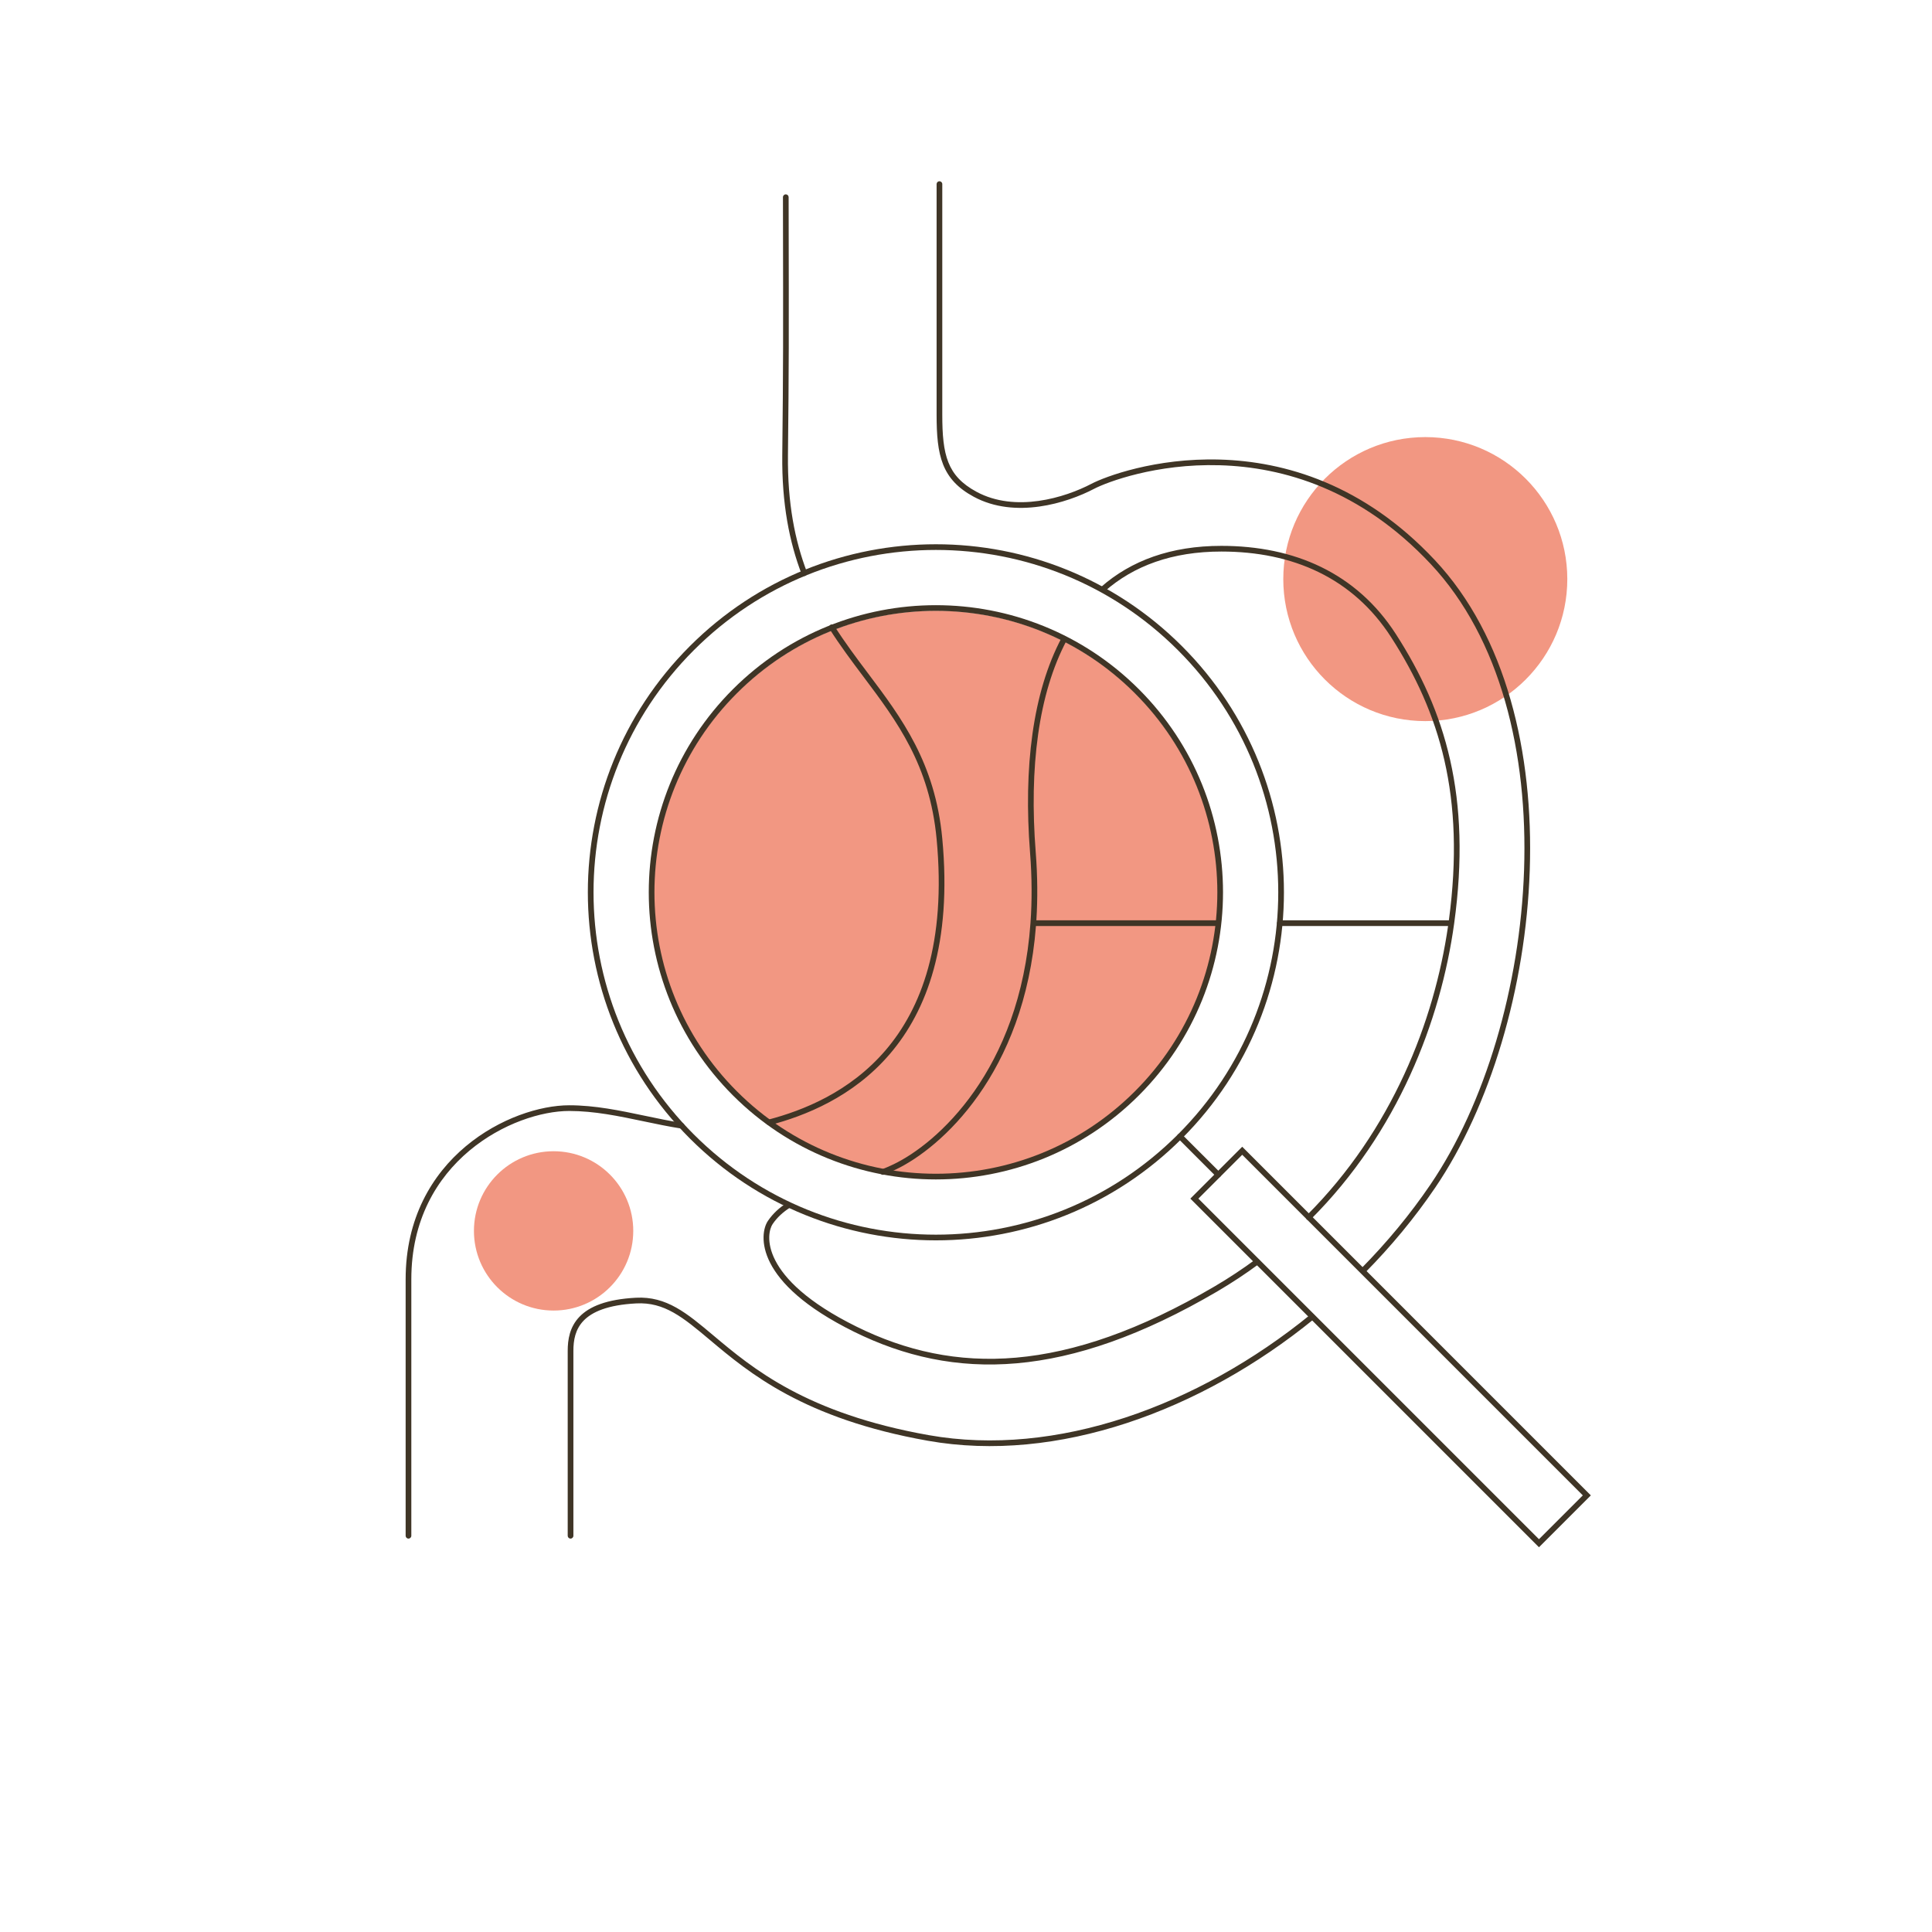
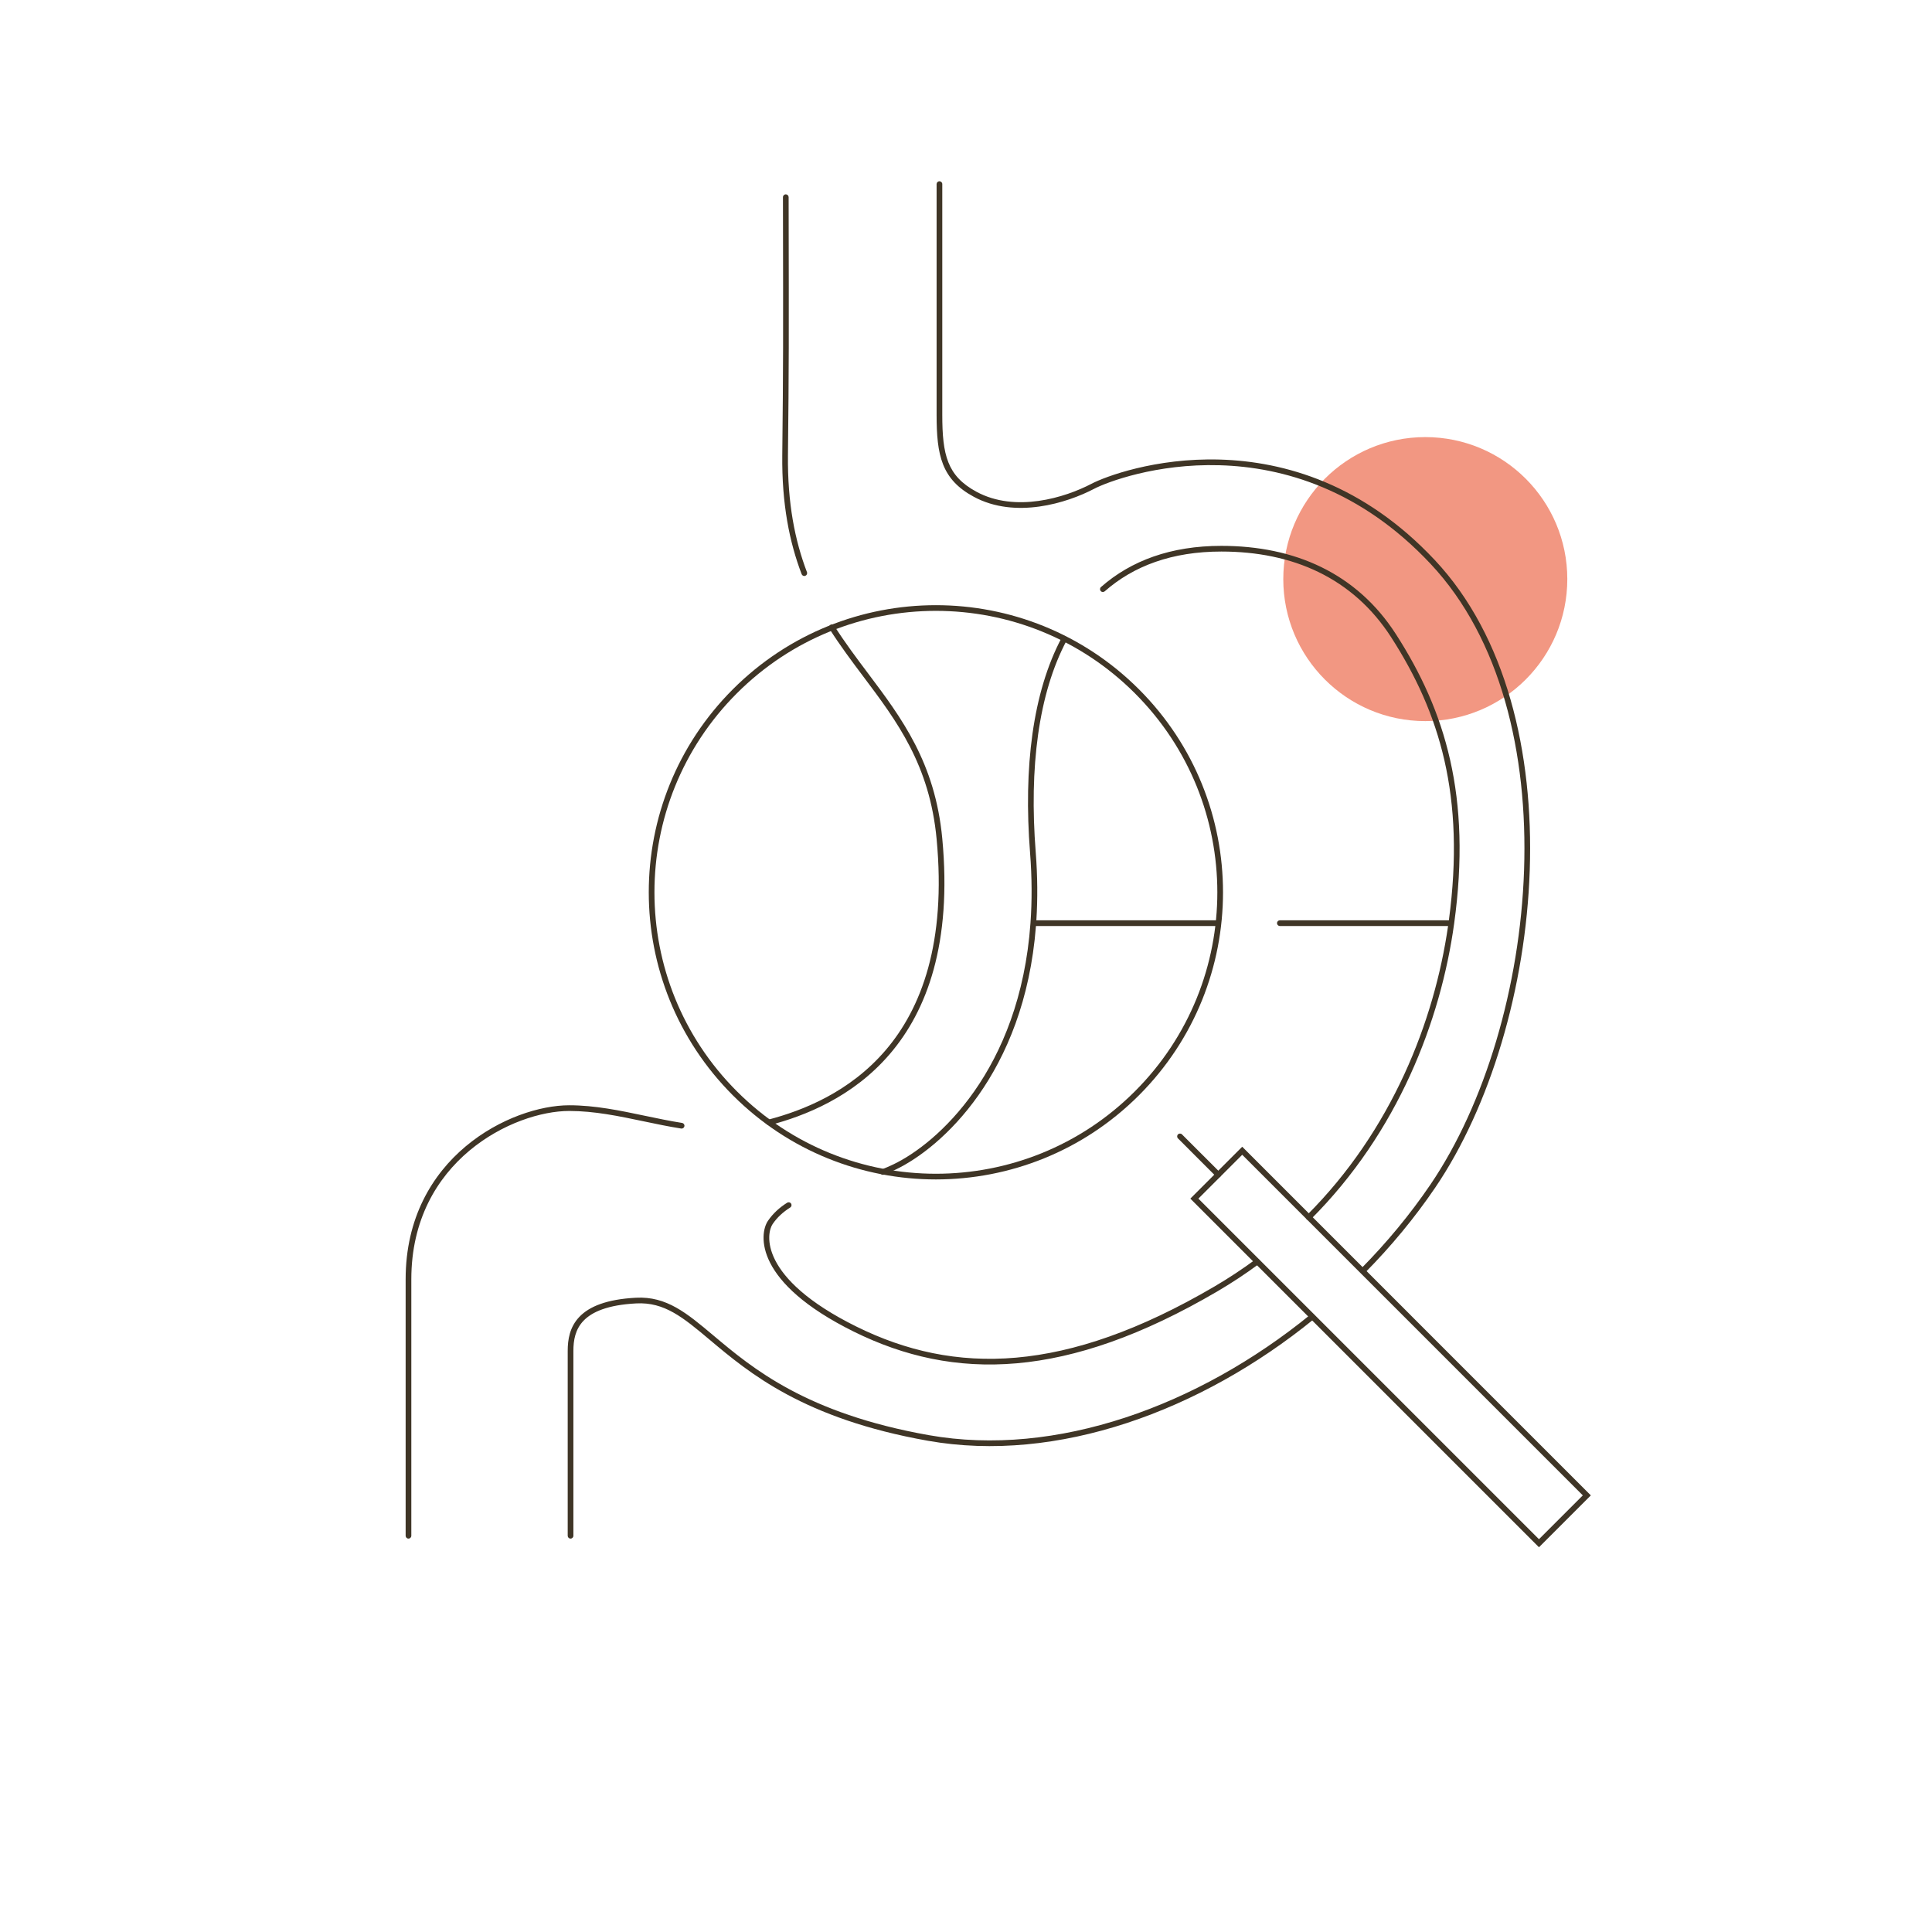
<svg xmlns="http://www.w3.org/2000/svg" width="340" height="340" viewBox="0 0 340 340" fill="none">
-   <circle r="14.019" transform="matrix(-1 0 0 1 97.424 216.617)" fill="#ED6B4D" fill-opacity="0.7" />
  <circle r="24.991" transform="matrix(-1 0 0 1 250.828 101.913)" fill="#ED6B4D" fill-opacity="0.7" />
-   <circle r="49.628" transform="matrix(-1 0 0 1 164.702 157.099)" fill="#ED6B4D" fill-opacity="0.7" />
  <path fill-rule="evenodd" clip-rule="evenodd" d="M165.326 31.896C165.603 31.896 165.826 32.12 165.826 32.397V72.974C165.826 76.526 166.044 79.213 166.899 81.364C167.741 83.484 169.219 85.126 171.844 86.543C175.268 88.392 179.147 88.662 182.778 88.151C186.408 87.641 189.752 86.356 192.065 85.145C194.488 83.877 203.314 80.551 214.669 80.875C226.046 81.2 239.963 85.19 252.507 98.567C265.073 111.967 269.91 132.484 269.211 153.148C268.512 173.819 262.271 194.742 252.555 209.031C248.952 214.331 244.804 219.34 240.237 223.961C240.043 224.158 239.727 224.159 239.53 223.965C239.334 223.771 239.332 223.455 239.526 223.258C244.052 218.679 248.161 213.716 251.728 208.469C261.318 194.365 267.517 173.633 268.211 153.114C268.906 132.589 264.09 112.381 251.777 99.251C239.441 86.096 225.79 82.193 214.64 81.875C203.47 81.556 194.813 84.836 192.529 86.031C190.135 87.284 186.681 88.613 182.917 89.142C179.153 89.671 175.04 89.406 171.369 87.423C168.574 85.914 166.912 84.108 165.969 81.733C165.039 79.39 164.826 76.535 164.826 72.974V32.397C164.826 32.12 165.05 31.896 165.326 31.896ZM138.285 34.202C138.561 34.202 138.785 34.425 138.786 34.701C138.837 60.658 138.837 64.237 138.667 80.092C138.576 88.577 139.905 95.172 142.01 100.687C142.108 100.945 141.979 101.234 141.721 101.333C141.463 101.431 141.174 101.302 141.076 101.044C138.923 95.403 137.575 88.682 137.667 80.082C137.837 64.233 137.837 60.658 137.786 34.703C137.785 34.427 138.009 34.203 138.285 34.202ZM214.947 97.062C206.263 97.061 199.497 99.594 194.415 104.06C194.208 104.242 193.892 104.222 193.709 104.014C193.527 103.807 193.548 103.491 193.755 103.309C199.045 98.66 206.056 96.061 214.948 96.062C227.742 96.062 238.712 100.806 245.668 111.616C254.361 125.124 258.993 140.185 255.907 162.528C253.549 179.607 246.005 199.287 230.673 214.588C230.477 214.783 230.161 214.782 229.966 214.587C229.771 214.391 229.771 214.075 229.967 213.88C244.944 198.934 252.414 179.737 254.837 162.96H225.232C224.956 162.96 224.732 162.736 224.732 162.46C224.732 162.184 224.956 161.96 225.232 161.96H254.976C257.909 140.098 253.339 125.382 244.828 112.157C238.091 101.69 227.475 97.062 214.947 97.062ZM146.123 109.97C146.356 109.822 146.665 109.891 146.813 110.125C148.677 113.062 150.704 115.761 152.732 118.46L152.746 118.478C158.678 126.374 164.567 134.213 165.824 147.558C167.568 166.065 163.106 177.885 156.598 185.486C150.102 193.073 141.627 196.388 135.465 198.005C135.198 198.075 134.925 197.915 134.855 197.648C134.785 197.381 134.945 197.107 135.212 197.037C141.279 195.445 149.531 192.203 155.839 184.835C162.135 177.481 166.552 165.947 164.829 147.652C163.599 134.599 157.862 126.954 151.932 119.06L151.927 119.053C149.904 116.361 147.855 113.633 145.969 110.66C145.821 110.427 145.89 110.118 146.123 109.97ZM187.501 112.036C187.745 112.166 187.838 112.468 187.709 112.712C182.735 122.094 181.106 135.093 182.269 149.969C182.602 154.234 182.622 158.227 182.382 161.96H214.379C214.655 161.96 214.879 162.184 214.879 162.46C214.879 162.736 214.655 162.96 214.379 162.96H182.311C180.291 189.04 165.552 202.045 157.63 205.822C156.951 206.146 156.267 206.442 155.581 206.716C155.324 206.819 155.033 206.694 154.931 206.438C154.828 206.181 154.953 205.89 155.209 205.788C155.878 205.521 156.542 205.233 157.2 204.919C164.862 201.266 179.495 188.436 181.348 162.424C181.622 158.591 181.617 154.469 181.272 150.047C180.102 135.082 181.725 121.864 186.825 112.244C186.955 112 187.257 111.907 187.501 112.036ZM81.97 201.725C87.881 196.778 95.066 194.511 100.176 194.511C104.703 194.511 109.102 195.436 113.461 196.352L113.486 196.357C115.667 196.815 117.839 197.271 120.03 197.616C120.303 197.659 120.49 197.915 120.447 198.188C120.404 198.461 120.148 198.647 119.875 198.604C117.657 198.255 115.463 197.794 113.287 197.337L113.28 197.335C108.896 196.414 104.59 195.511 100.176 195.511C95.313 195.511 88.353 197.687 82.612 202.492C76.889 207.281 72.386 214.675 72.386 225.13L72.386 270.267C72.386 270.543 72.162 270.767 71.886 270.767C71.61 270.767 71.386 270.543 71.386 270.267L71.386 225.13C71.386 214.352 76.042 206.686 81.97 201.725ZM139.22 211.812C139.368 212.046 139.297 212.355 139.064 212.502C137.826 213.281 136.779 214.223 135.966 215.421C135.421 216.225 134.777 218.564 136.433 221.802C138.09 225.04 142.058 229.18 150.732 233.465C159.385 237.739 168.547 239.824 178.826 238.923C189.112 238.021 200.547 234.127 213.736 226.394C216.275 224.906 218.678 223.314 220.952 221.634C221.174 221.47 221.487 221.517 221.651 221.739C221.815 221.961 221.768 222.274 221.546 222.439C219.244 224.14 216.811 225.75 214.241 227.257C200.965 235.041 189.387 239.001 178.913 239.919C168.433 240.838 159.088 238.708 150.289 234.362C141.512 230.026 137.335 225.761 135.543 222.258C133.751 218.754 134.353 216.017 135.138 214.86C136.042 213.527 137.199 212.494 138.531 211.656C138.765 211.509 139.073 211.579 139.22 211.812ZM124.928 235.806C120.205 231.836 116.936 229.116 111.969 229.378C106.917 229.643 104.183 230.88 102.702 232.417C101.229 233.947 100.907 235.867 100.907 237.734L100.907 270.267C100.907 270.543 100.683 270.767 100.407 270.767C100.131 270.767 99.907 270.543 99.907 270.267L99.907 237.734C99.907 235.768 100.243 233.529 101.982 231.723C103.715 229.925 106.748 228.651 111.917 228.379C117.309 228.095 120.869 231.088 125.49 234.972L125.582 235.049C132.394 240.774 141.87 248.739 163.47 252.566C185.814 256.525 210.821 247.453 230.609 231.353C230.823 231.178 231.138 231.211 231.312 231.425C231.487 231.639 231.454 231.954 231.24 232.128C211.304 248.35 186.011 257.576 163.296 253.551C141.443 249.679 131.809 241.589 124.928 235.806Z" fill="#3F3526" />
-   <path fill-rule="evenodd" clip-rule="evenodd" d="M122.098 114.428C98.569 137.957 98.569 176.105 122.098 199.635C145.627 223.164 183.776 223.164 207.305 199.635C230.834 176.105 230.834 137.957 207.305 114.428C183.776 90.898 145.627 90.898 122.098 114.428ZM121.391 200.342C97.471 176.422 97.471 137.64 121.391 113.721C145.311 89.801 184.092 89.801 208.012 113.721C231.932 137.64 231.932 176.422 208.012 200.342C184.092 224.261 145.311 224.261 121.391 200.342Z" fill="#3F3526" />
-   <path fill-rule="evenodd" clip-rule="evenodd" d="M129.679 122.008C110.336 141.351 110.336 172.711 129.679 192.054C149.021 211.396 180.382 211.396 199.724 192.054C219.067 172.711 219.067 141.351 199.724 122.008C180.382 102.666 149.021 102.666 129.679 122.008ZM128.972 192.761C109.239 173.028 109.239 141.034 128.972 121.301C148.705 101.568 180.698 101.568 200.431 121.301C220.164 141.034 220.164 173.028 200.431 192.761C180.698 212.494 148.705 212.494 128.972 192.761Z" fill="#3F3526" />
+   <path fill-rule="evenodd" clip-rule="evenodd" d="M129.679 122.008C110.336 141.351 110.336 172.711 129.679 192.054C149.021 211.396 180.382 211.396 199.724 192.054C219.067 172.711 219.067 141.351 199.724 122.008C180.382 102.666 149.021 102.666 129.679 122.008ZM128.972 192.761C109.239 173.028 109.239 141.034 128.972 121.301C148.705 101.568 180.698 101.568 200.431 121.301C220.164 141.034 220.164 173.028 200.431 192.761C180.698 212.494 148.705 212.494 128.972 192.761" fill="#3F3526" />
  <path fill-rule="evenodd" clip-rule="evenodd" d="M207.305 199.635C207.5 199.439 207.817 199.439 208.012 199.635L214.751 206.373C214.946 206.568 214.946 206.885 214.751 207.08C214.555 207.275 214.239 207.275 214.043 207.08L207.305 200.342C207.11 200.147 207.11 199.83 207.305 199.635Z" fill="#3F3526" />
  <path fill-rule="evenodd" clip-rule="evenodd" d="M209.479 210.938L218.609 201.808L279.961 263.161L270.831 272.291L209.479 210.938ZM210.893 210.938L270.831 270.876L278.547 263.161L218.609 203.223L210.893 210.938Z" fill="#3F3526" />
</svg>